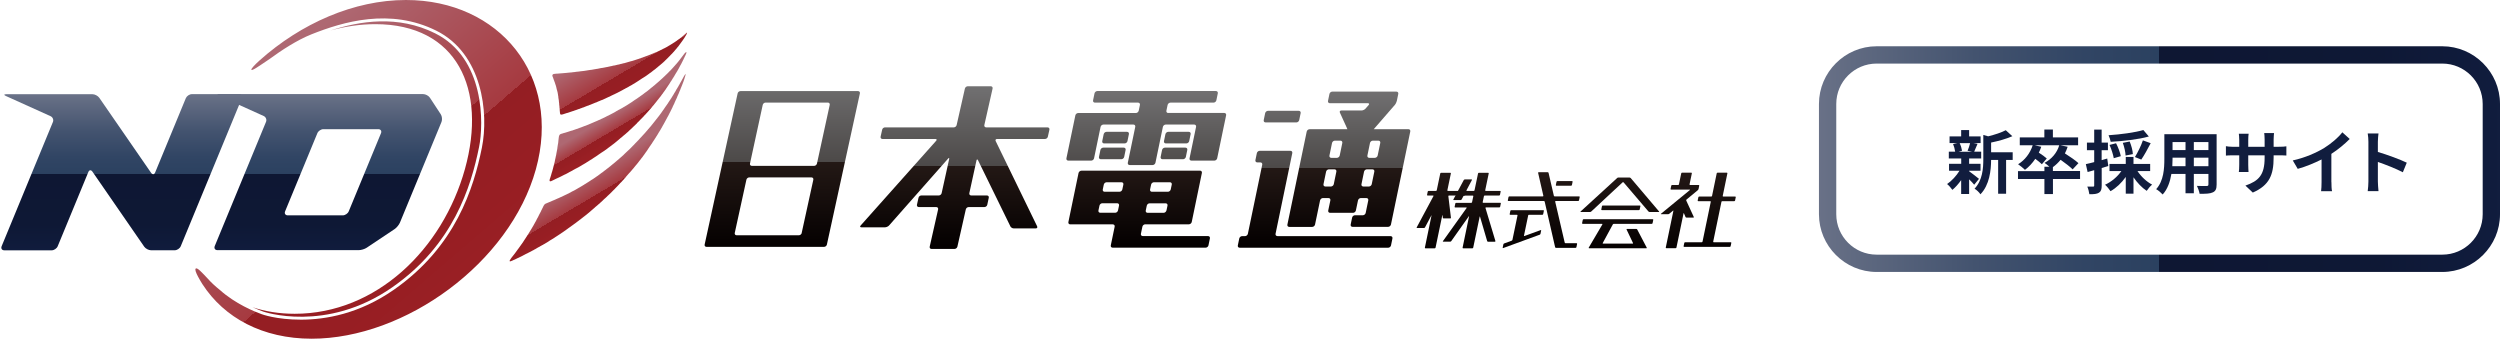
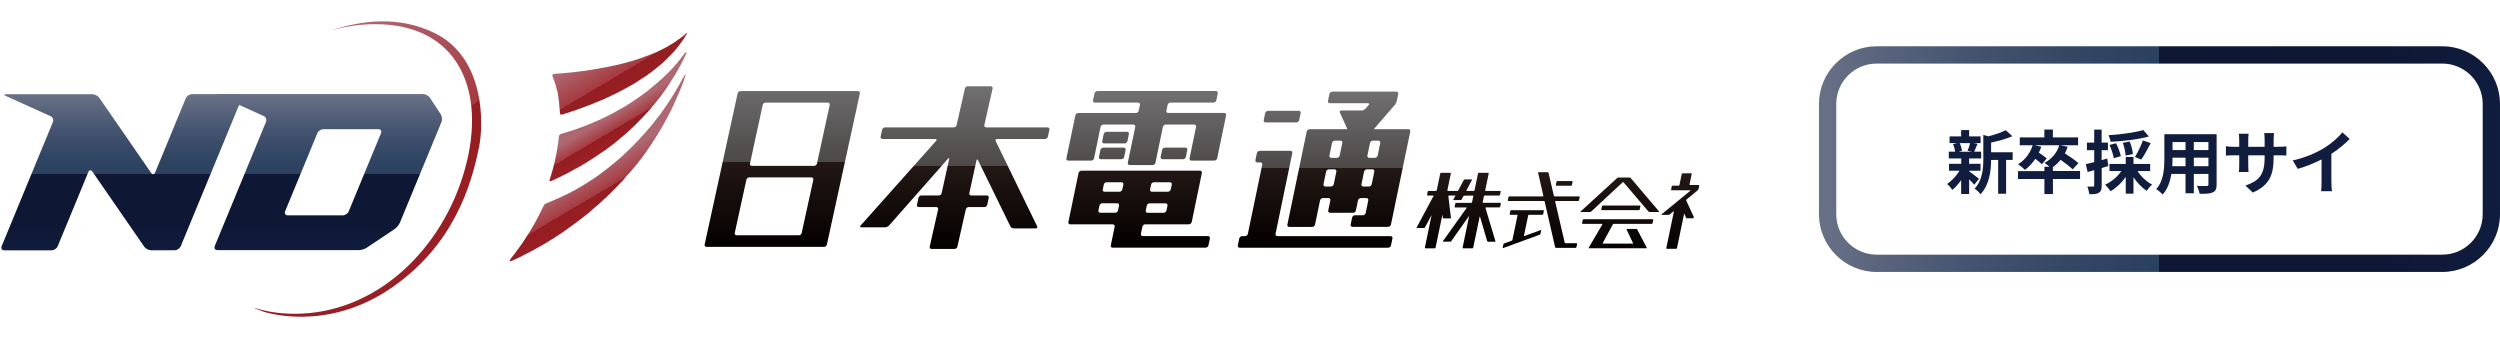
<svg xmlns="http://www.w3.org/2000/svg" xmlns:xlink="http://www.w3.org/1999/xlink" id="_レイヤー_2" viewBox="0 0 433.34 58.69">
  <defs>
    <style>.cls-1{fill:url(#linear-gradient-12);}.cls-1,.cls-2,.cls-3,.cls-4,.cls-5,.cls-6,.cls-7,.cls-8,.cls-9,.cls-10,.cls-11,.cls-12,.cls-13,.cls-14,.cls-15,.cls-16,.cls-17,.cls-18,.cls-19,.cls-20,.cls-21,.cls-22,.cls-23,.cls-24,.cls-25,.cls-26,.cls-27,.cls-28,.cls-29,.cls-30{stroke-width:0px;}.cls-2{fill:url(#linear-gradient-17);}.cls-3{fill:url(#linear-gradient-19);}.cls-4{fill:url(#linear-gradient);}.cls-5{fill:url(#linear-gradient-21);}.cls-6{fill:url(#linear-gradient-6);}.cls-7{fill:url(#_新規グラデーションスウォッチ_43-2);}.cls-8{fill:url(#_新規グラデーションスウォッチ_43);}.cls-9{fill:url(#linear-gradient-15);}.cls-10{fill:url(#linear-gradient-11);}.cls-11{fill:url(#linear-gradient-5);}.cls-12{fill:url(#linear-gradient-13);}.cls-13{fill:url(#linear-gradient-16);}.cls-14{fill:url(#linear-gradient-20);}.cls-15{fill:url(#linear-gradient-14);}.cls-16{fill:url(#linear-gradient-2);}.cls-17{fill:url(#_新規グラデーションスウォッチ_42-4);}.cls-18{fill:url(#linear-gradient-7);}.cls-19{fill:url(#linear-gradient-3);}.cls-20{fill:url(#linear-gradient-9);}.cls-21{fill:url(#linear-gradient-8);}.cls-22{fill:url(#_新規グラデーションスウォッチ_43-3);}.cls-23{fill:url(#linear-gradient-18);}.cls-24{fill:url(#_新規グラデーションスウォッチ_42);}.cls-24,.cls-27,.cls-29{fill-rule:evenodd;}.cls-25{fill:url(#_新規グラデーションスウォッチ_42-5);}.cls-26{fill:url(#linear-gradient-10);}.cls-27{fill:url(#_新規グラデーションスウォッチ_42-2);}.cls-28{fill:#111d3e;}.cls-29{fill:url(#_新規グラデーションスウォッチ_42-3);}.cls-30{fill:url(#linear-gradient-4);}</style>
    <linearGradient id="linear-gradient" x1="197.45" y1="15.86" x2="197.45" y2="42.45" gradientUnits="userSpaceOnUse">
      <stop offset="0" stop-color="#717071" />
      <stop offset=".5" stop-color="#4c4948" />
      <stop offset=".5" stop-color="#231815" />
      <stop offset="1" stop-color="#040000" />
    </linearGradient>
    <linearGradient id="linear-gradient-2" x1="193.37" y1="15.86" x2="193.37" y2="42.46" xlink:href="#linear-gradient" />
    <linearGradient id="linear-gradient-3" x1="192.8" y1="15.86" x2="192.8" y2="42.45" xlink:href="#linear-gradient" />
    <linearGradient id="linear-gradient-4" x1="204.06" y1="15.86" x2="204.06" y2="42.46" xlink:href="#linear-gradient" />
    <linearGradient id="linear-gradient-5" x1="203.5" y1="15.86" x2="203.5" y2="42.45" xlink:href="#linear-gradient" />
    <linearGradient id="linear-gradient-6" x1="198.71" y1="15.86" x2="198.71" y2="42.46" xlink:href="#linear-gradient" />
    <linearGradient id="linear-gradient-7" x1="135.59" y1="13.22" x2="135.59" y2="43.05" xlink:href="#linear-gradient" />
    <linearGradient id="linear-gradient-8" x1="165.5" y1="15.05" x2="165.5" y2="42.64" xlink:href="#linear-gradient" />
    <linearGradient id="linear-gradient-9" x1="222.25" y1="15.86" x2="222.25" y2="42.46" xlink:href="#linear-gradient" />
    <linearGradient id="linear-gradient-10" x1="227.97" y1="15.86" x2="227.97" y2="42.45" xlink:href="#linear-gradient" />
    <linearGradient id="linear-gradient-11" x1="233.81" y1="15.86" x2="233.81" y2="42.46" xlink:href="#linear-gradient" />
    <linearGradient id="linear-gradient-12" x1="264.04" y1="15.72" x2="264.04" y2="43.81" xlink:href="#linear-gradient" />
    <linearGradient id="linear-gradient-13" x1="271.14" y1="15.62" x2="271.14" y2="43.85" xlink:href="#linear-gradient" />
    <linearGradient id="linear-gradient-14" x1="267.58" y1="15.62" x2="267.58" y2="43.85" xlink:href="#linear-gradient" />
    <linearGradient id="linear-gradient-15" x1="291.2" y1="15.62" x2="291.2" y2="43.85" xlink:href="#linear-gradient" />
    <linearGradient id="linear-gradient-16" x1="296.36" y1="15.62" x2="296.36" y2="43.85" xlink:href="#linear-gradient" />
    <linearGradient id="linear-gradient-17" x1="255.12" y1="15.62" x2="255.12" y2="43.85" xlink:href="#linear-gradient" />
    <linearGradient id="linear-gradient-18" x1="249.82" y1="15.62" x2="249.82" y2="43.85" xlink:href="#linear-gradient" />
    <linearGradient id="linear-gradient-19" x1="280.95" y1="15.63" x2="280.95" y2="43.84" xlink:href="#linear-gradient" />
    <linearGradient id="linear-gradient-20" x1="280.41" y1="15.62" x2="280.41" y2="43.85" xlink:href="#linear-gradient" />
    <linearGradient id="linear-gradient-21" x1="280.76" y1="15.62" x2="280.76" y2="43.84" xlink:href="#linear-gradient" />
    <linearGradient id="_新規グラデーションスウォッチ_43" x1="21.11" y1="16.57" x2="21.11" y2="43.77" gradientUnits="userSpaceOnUse">
      <stop offset="0" stop-color="#697187" />
      <stop offset=".05" stop-color="#606a81" />
      <stop offset=".23" stop-color="#43536f" />
      <stop offset=".39" stop-color="#314564" />
      <stop offset=".5" stop-color="#2b4160" />
      <stop offset=".5" stop-color="#0e1733" />
      <stop offset=".82" stop-color="#0e1835" />
      <stop offset=".99" stop-color="#101c3d" />
      <stop offset="1" stop-color="#111d3e" />
    </linearGradient>
    <linearGradient id="_新規グラデーションスウォッチ_43-2" x1="56.89" x2="56.89" y2="43.77" xlink:href="#_新規グラデーションスウォッチ_43" />
    <linearGradient id="_新規グラデーションスウォッチ_42" x1="-2136.66" y1="29.14" x2="-2129.36" y2="39.16" gradientTransform="translate(2250.66 -.25) rotate(.57) skewX(-15.56)" gradientUnits="userSpaceOnUse">
      <stop offset="0" stop-color="#ae6872" />
      <stop offset=".5" stop-color="#a63a40" />
      <stop offset=".5" stop-color="#941e23" />
      <stop offset="1" stop-color="#9c1f24" />
    </linearGradient>
    <linearGradient id="_新規グラデーションスウォッチ_42-2" x1="-2132.21" y1="41.08" x2="-2128.98" y2="45.51" xlink:href="#_新規グラデーションスウォッチ_42" />
    <linearGradient id="_新規グラデーションスウォッチ_42-3" x1="-2132.68" y1="50.73" x2="-2127.45" y2="57.91" xlink:href="#_新規グラデーションスウォッチ_42" />
    <linearGradient id="_新規グラデーションスウォッチ_42-4" x1="48.34" y1="15.64" x2="79.42" y2="51.81" gradientTransform="matrix(1,0,0,1,0,0)" xlink:href="#_新規グラデーションスウォッチ_42" />
    <linearGradient id="_新規グラデーションスウォッチ_42-5" x1="47.4" y1="11.78" x2="86.56" y2="57.35" gradientTransform="matrix(1,0,0,1,0,0)" xlink:href="#_新規グラデーションスウォッチ_42" />
    <linearGradient id="_新規グラデーションスウォッチ_43-3" x1="315.28" y1="27.58" x2="433.34" y2="27.58" xlink:href="#_新規グラデーションスウォッチ_43" />
  </defs>
  <g id="ND">
    <path class="cls-4" d="M187.44,29.59c-.22,0-.44.18-.49.4l-1.76,8.5c-.05.22.1.4.32.4h7.38c.22,0,.37.18.32.4l-.67,3.24c-.05.22.1.4.32.4h16.12c.22,0,.44-.18.49-.4l.25-1.21c.05-.22-.1-.4-.32-.4h-11.32c-.22,0-.37-.18-.32-.4l.26-1.24c.05-.22.27-.4.49-.4h7.57c.22,0,.44-.18.49-.4l1.76-8.5c.05-.22-.1-.4-.32-.4h-20.56ZM194.4,31.59c.22,0,.37.18.32.4l-.18.85c-.05.22-.27.4-.49.4h-2.58c-.22,0-.37-.18-.32-.4l.18-.85c.05-.22.27-.4.49-.4h2.58ZM190.72,36.88c-.22,0-.37-.18-.32-.4l.18-.85c.05-.22.27-.4.49-.4h2.58c.22,0,.37.18.32.4l-.18.85c-.05.22-.27.4-.49.4h-2.58ZM202.18,36.49c-.05.22-.27.4-.49.4h-2.77c-.22,0-.37-.18-.32-.4l.18-.85c.05-.22.27-.4.49-.4h2.78c.22,0,.37.18.32.4l-.18.85ZM202.93,32.84c-.05.22-.27.4-.49.4h-2.77c-.22,0-.37-.18-.32-.4l.18-.85c.05-.22.27-.4.49-.4h2.77c.22,0,.37.18.32.4l-.18.85Z" />
    <path class="cls-16" d="M195.68,23.25c.05-.22-.1-.4-.32-.4h-3.56c-.22,0-.44.18-.49.4l-.25,1.21c-.05.22.1.4.32.4h3.56c.22,0,.44-.18.49-.4l.25-1.21Z" />
    <path class="cls-19" d="M190.49,27.2c-.05.22.1.4.32.4h3.56c.22,0,.44-.18.49-.4l.25-1.21c.05-.22-.1-.4-.32-.4h-3.56c-.22,0-.44.18-.49.4l-.25,1.21Z" />
-     <path class="cls-30" d="M206.38,23.25c.05-.22-.1-.4-.32-.4h-3.56c-.22,0-.44.18-.49.4l-.25,1.21c-.05.22.1.4.32.4h3.56c.22,0,.44-.18.49-.4l.25-1.21Z" />
    <path class="cls-11" d="M201.18,27.2c-.05.22.1.4.32.4h3.56c.22,0,.44-.18.49-.4l.25-1.21c.05-.22-.1-.4-.32-.4h-3.56c-.22,0-.44.18-.49.4l-.25,1.21Z" />
    <path class="cls-6" d="M202.5,19.59c-.22,0-.37-.18-.32-.4l.21-1c.05-.22.27-.4.49-.4h7.47c.22,0,.44-.18.49-.4l.25-1.21c.05-.22-.1-.4-.32-.4h-20.56c-.22,0-.44.18-.49.4l-.25,1.21c-.05.22.1.4.32.4h7.48c.22,0,.37.18.32.4l-.21,1c-.05.22-.27.4-.49.4h-10c-.22,0-.44.18-.49.4l-1.55,7.45c-.05.22.1.4.32.4h3.98c.22,0,.44-.18.49-.4l1.13-5.45c.05-.22.27-.4.49-.4h5.2c.22,0,.37.18.32.4l-1.29,6.22c-.05.22.1.4.32.4h3.98c.22,0,.44-.18.49-.4l1.29-6.22c.05-.22.27-.4.49-.4h4.94c.22,0,.37.18.32.4l-1.13,5.45c-.05.22.1.4.32.4h3.98c.22,0,.44-.18.49-.4l1.13-5.45c.05-.22.12-.58.17-.8l.25-1.21c.05-.22-.1-.4-.32-.4h-9.74Z" />
    <path class="cls-18" d="M128.35,15.79c-.22,0-.45.18-.49.4l-5.72,26.2c-.05.22.1.4.32.4h20.38c.22,0,.45-.18.49-.4l5.72-26.2c.05-.22-.1-.4-.32-.4h-20.38ZM138.97,40.38c-.05.22-.27.4-.49.4h-10.8c-.22,0-.37-.18-.32-.4l2.02-9.23c.05-.22.27-.4.49-.4h10.79c.22,0,.37.18.32.4l-2.02,9.23ZM141.61,28.35c-.05.22-.27.4-.49.4h-10.8c-.22,0-.37-.18-.32-.4l2.21-10.17c.05-.22.27-.4.49-.4h10.8c.22,0,.37.18.32.4l-2.21,10.17Z" />
    <path class="cls-21" d="M175.12,39.22c.1.2.36.37.59.37h3.83c.22,0,.33-.16.23-.37l-7.18-14.76c-.1-.2,0-.37.23-.37h8.32c.22,0,.45-.18.49-.4l.27-1.21c.05-.22-.1-.4-.32-.4h-10.64c-.22,0-.37-.18-.32-.4l1.43-6.33c.05-.22-.09-.4-.32-.4h-3.98c-.22,0-.45.18-.5.4l-1.43,6.33c-.05.22-.27.4-.5.4h-11.92c-.22,0-.45.18-.49.4l-.27,1.21c-.05.22.1.4.32.4h9.18c.22,0,.28.14.14.3l-13.11,14.71c-.15.17-.09.3.14.3h4.1c.22,0,.53-.14.68-.3l10.25-11.61c.15-.17.23-.13.18.09l-1.3,5.9c-.05.22-.27.4-.49.4h-3.03c-.22,0-.45.18-.49.4l-.27,1.21c-.05.22.1.4.32.4h3.03c.22,0,.37.18.32.4l-1.46,6.46c-.05.22.09.4.32.4h3.98c.22,0,.45-.18.5-.4l1.46-6.46c.05-.22.27-.4.5-.4h2.73c.22,0,.45-.18.49-.4l.26-1.21c.05-.22-.1-.4-.32-.4h-2.73c-.22,0-.37-.18-.32-.4l1.24-5.67c.05-.22.17-.23.27-.03l5.59,11.42Z" />
    <path class="cls-20" d="M225.45,19.61c.05-.22-.1-.4-.32-.4h-5.34c-.22,0-.44.18-.49.4l-.25,1.21c-.05.22.1.4.32.4h5.34c.22,0,.44-.18.49-.4l.25-1.21Z" />
    <path class="cls-26" d="M221.42,40.92c-.22,0-.37-.18-.32-.4l2.9-13.98c.05-.22-.1-.4-.32-.4h-5.33c-.22,0-.44.18-.49.4l-.25,1.21c-.05.22.1.4.32.4h.54c.22,0,.37.18.32.4l-2.49,11.98c-.05.22-.27.4-.49.4h-.51c-.22,0-.44.18-.49.4l-.25,1.21c-.05.22.1.4.32.4h25.74c.22,0,.44-.18.49-.4l.25-1.21c.05-.22-.1-.4-.32-.4h-19.63Z" />
    <path class="cls-10" d="M228.82,34.73c.05-.22.27-.4.49-.4h.97c.22,0,.37.18.32.4l-.37,1.76c-.05.22.1.4.32.4h3.98c.22,0,.44-.18.49-.4l.37-1.76c.05-.22.27-.4.49-.4h.97c.22,0,.37.18.32.4l-.45,2.18c-.05.22-.27.4-.49.4h-1.37c-.22,0-.44.18-.49.4l-.25,1.21c-.05.22.1.4.32.4h6.17c.22,0,.44-.18.49-.4l3.35-16.13c.05-.22-.1-.4-.32-.4h-5.6c-.22,0-.41,0-.41,0s.12-.14.27-.31l3.38-3.89c.15-.17.3-.49.35-.7l.25-1.21c.05-.22-.1-.4-.32-.4h-11.12c-.22,0-.44.18-.49.4l-.25,1.21c-.05.22.1.4.32.4h6.59c.22,0,.29.14.14.31l-.56.64c-.15.17-.45.31-.68.31h-3.51c-.22,0-.33.17-.24.37l1.14,2.5c.09.2.17.37.16.38s-.19,0-.41,0h-6.15c-.22,0-.44.18-.49.4l-3.35,16.13c-.05.22.1.4.32.4h3.98c.22,0,.44-.18.49-.4l.87-4.18ZM229.73,32.33c-.22,0-.37-.18-.32-.4l.45-2.18c.05-.22.27-.4.49-.4h.97c.22,0,.37.18.32.4l-.45,2.18c-.05.22-.27.4-.49.4h-.97ZM237.77,31.93c-.05.22-.27.4-.49.4h-.97c-.22,0-.37-.18-.32-.4l.45-2.18c.05-.22.27-.4.49-.4h.97c.22,0,.37.18.32.4l-.45,2.18ZM238.8,26.96c-.05.22-.27.4-.49.4h-.97c-.22,0-.37-.18-.32-.4l.45-2.18c.05-.22.27-.4.49-.4h.97c.22,0,.37.18.32.4l-.45,2.18ZM232.35,24.38c.22,0,.37.18.32.4l-.45,2.18c-.05.22-.27.4-.49.4h-.97c-.22,0-.37-.18-.32-.4l.45-2.18c.05-.22.27-.4.49-.4h.97Z" />
    <path class="cls-1" d="M264.88,37.34c.01-.06.07-.11.14-.11h2.33c.06,0,.13-.05.14-.11l.12-.58c.01-.06-.03-.11-.09-.11h-5.58c-.06,0-.13.05-.14.11l-.12.58c-.01.06.03.11.09.11h1.18c.06,0,.1.05.09.11l-.88,4.23c-.01.06-.07.13-.13.15l-1.31.48c-.06.02-.12.09-.13.15l-.12.58c-.01.06.02.09.08.07l6.34-2.32c.06-.02.12-.09.13-.15l.12-.58c.01-.06-.03-.09-.08-.07l-2.82,1.03c-.06.02-.1-.01-.08-.07l.73-3.5Z" />
    <path class="cls-12" d="M272.59,31.5c.01-.06-.03-.11-.09-.11h-2.56c-.06,0-.12.05-.14.11l-.12.58c-.01.06.03.11.09.11h2.56c.06,0,.13-.05.14-.11l.12-.58Z" />
    <path class="cls-15" d="M271.36,42.16c-.06,0-.13-.05-.14-.11l-1.65-7.1c-.01-.06.03-.11.09-.11h3.9c.06,0,.13-.05.14-.11l.12-.58c.01-.06-.03-.11-.09-.11h-4.25c-.06,0-.13-.05-.14-.11l-.92-3.97c-.01-.06-.08-.11-.14-.11h-1.58c-.06,0-.1.05-.09.11l.91,3.97c.01.06-.03.11-.09.11h-5.81c-.06,0-.13.05-.14.11l-.12.58c-.01.06.03.11.09.11h6.16c.06,0,.13.05.14.11l1.81,7.9c.01.06.08.11.14.11h3.41c.06,0,.13-.05.14-.11l.12-.58c.01-.06-.03-.11-.09-.11h-1.91Z" />
-     <path class="cls-9" d="M293.53,37.72c.06,0,.09-.05.07-.1l-1.31-2.85c-.03-.06,0-.14.04-.18l1.98-1.64s.1-.12.11-.19l.12-.58c.01-.06-.03-.11-.09-.11h-1.5c-.06,0-.1-.05-.09-.11l.4-1.92c.01-.06-.03-.11-.09-.11h-1.61c-.06,0-.13.05-.14.11l-.4,1.92c-.01.06-.07.11-.14.11h-1.05c-.06,0-.13.05-.14.11l-.12.58c-.01.06.03.11.09.11h3.23c.06,0,.07.03.03.07l-5.02,4.12s-.04.07.03.07h1.21c.06,0,.15-.03.2-.07l.66-.55s.08-.02.06.04l-1.32,6.36c-.01.06.03.11.09.11h1.62c.06,0,.13-.05.14-.11l1.23-5.93c.01-.06.04-.06.07,0l.27.63c.02.06.1.11.16.11h1.21Z" />
-     <path class="cls-13" d="M297.05,41.99c-.06,0-.1-.05-.09-.11l1.43-6.9c.01-.06.07-.11.14-.11h2.08c.06,0,.13-.05.14-.11l.12-.58c.01-.06-.03-.11-.09-.11h-2.08c-.06,0-.1-.05-.09-.11l.81-3.92c.01-.06-.03-.11-.09-.11h-1.62c-.06,0-.13.05-.14.11l-.81,3.92c-.01.06-.07.11-.14.11h-2.09c-.06,0-.13.05-.14.11l-.12.58c-.01.06.03.11.09.11h2.09c.06,0,.1.05.09.11l-1.43,6.9c-.01.06-.07.11-.14.11h-2.88c-.06,0-.12.05-.14.11l-.12.58c-.01.06.03.11.09.11h7.92c.06,0,.13-.05.14-.11l.12-.58c.01-.06-.03-.11-.09-.11h-2.97Z" />
+     <path class="cls-9" d="M293.53,37.72c.06,0,.09-.05.07-.1l-1.31-2.85c-.03-.06,0-.14.04-.18l1.98-1.64s.1-.12.11-.19l.12-.58c.01-.06-.03-.11-.09-.11h-1.5c-.06,0-.1-.05-.09-.11l.4-1.92h-1.61c-.06,0-.13.05-.14.11l-.4,1.92c-.01.06-.07.11-.14.11h-1.05c-.06,0-.13.05-.14.11l-.12.58c-.01.06.03.11.09.11h3.23c.06,0,.07.03.03.07l-5.02,4.12s-.04.07.03.07h1.21c.06,0,.15-.03.2-.07l.66-.55s.08-.02.06.04l-1.32,6.36c-.01.06.03.11.09.11h1.62c.06,0,.13-.05.14-.11l1.23-5.93c.01-.06.04-.06.07,0l.27.63c.02.06.1.11.16.11h1.21Z" />
    <path class="cls-2" d="M259.13,41.89c.06,0,.1-.05.08-.11l-1.72-5.72c-.02-.06.02-.11.08-.11h2.32c.06,0,.13-.05.14-.11l.12-.58c.01-.06-.03-.11-.09-.11h-2.97c-.06,0-.1-.05-.09-.11l.22-1.04c.01-.06.07-.11.14-.11h2.5c.06,0,.13-.05.14-.11l.12-.58c.01-.06-.03-.11-.09-.11h-2.5c-.06,0-.1-.05-.09-.11l.61-2.92c.01-.06-.03-.11-.09-.11h-1.62c-.06,0-.13.05-.14.11l-.61,2.92c-.01.06-.07.11-.14.11h-1.2c-.06,0-.09-.05-.06-.1l.95-1.79c.03-.06,0-.1-.06-.1h-1.18c-.06,0-.14.05-.17.1l-1.81,3.38c-.03.06,0,.1.06.1h1.2c.06,0,.14-.05.17-.1l.31-.58c.03-.06.11-.1.17-.1h1.46c.06,0,.1.05.09.11l-.22,1.04c-.01.06-.07.11-.14.11h-2.62c-.06,0-.13.05-.14.11l-.12.58c-.01.06.03.11.09.11h1.94c.06,0,.08.04.05.09l-4.11,5.75c-.04.05-.02.09.05.09h1.21c.06,0,.14-.04.18-.09l3.05-4.31c.04-.05.06-.04.04.02l-1.12,5.42c-.01.06.03.11.09.11h1.61c.06,0,.13-.05.14-.11l1.12-5.37c.01-.06.04-.06.06,0l1.24,4.23c.02.06.08.11.15.11h1.21Z" />
    <path class="cls-23" d="M251.4,37.86c.06,0,.11-.05.1-.11l-.45-3.75c0-.06.04-.11.1-.11h2.7c.06,0,.12-.05.14-.11l.12-.58c.01-.06-.03-.11-.09-.11h-3.05c-.06,0-.1-.05-.09-.11l.61-2.92c.01-.06-.03-.11-.09-.11h-1.61c-.06,0-.13.05-.14.11l-.61,2.92c-.01.06-.07.11-.14.11h-1.28c-.06,0-.13.05-.14.11l-.12.58c-.01.06.03.11.09.11h.96c.06,0,.09.05.06.1l-2.91,5.43c-.03.06,0,.1.06.1h1.21c.06,0,.14-.05.17-.1l1.1-2.07c.03-.06.04-.05.03.01l-1.15,5.57c-.01.06.03.11.09.11h1.62c.06,0,.13-.05.14-.11l1.17-5.62c.01-.06.03-.06.04,0l.05.44c0,.06.06.11.13.11h1.21Z" />
    <path class="cls-3" d="M284.08,36.42c.06,0,.13-.05.14-.11l.12-.58c.01-.06-.03-.11-.09-.11h-6.43c-.06,0-.13.05-.14.11l-.12.58c-.01.06.03.11.09.11h6.43Z" />
    <path class="cls-14" d="M274.24,38.69c-.01.06.03.11.09.11h3.36c.06,0,.09.04.06.1l-2.37,4.03c-.03.05,0,.1.06.1h9.94c.06,0,.09-.04.06-.1l-1.65-3.15c-.03-.06-.1-.1-.17-.1h-1.61c-.06,0-.09.05-.07.1l1.12,2.35c.03.06,0,.1-.07.1h-5.12c-.06,0-.09-.05-.06-.1l1.75-3.23c.03-.06.11-.1.17-.1h6.58c.06,0,.13-.05.14-.11l.12-.58c.01-.06-.03-.11-.09-.11h-11.99c-.06,0-.13.05-.14.11l-.12.58Z" />
    <path class="cls-5" d="M281.26,31.6s.12-.04.16,0l4.32,5.06s.13.09.19.09h1.61c.06,0,.08-.04.04-.09l-4.92-5.8s-.13-.09-.19-.09h-1.95c-.06,0-.15.03-.2.08l-6.36,5.82s-.03.08.03.08h1.62c.06,0,.15-.04.2-.08l5.46-5.08Z" />
    <path class="cls-8" d="M41.46,16.31c.41,0,.62.31.47.7l-10.6,25.67c-.16.38-.63.7-1.04.7h-4.11c-.41,0-.94-.28-1.18-.62l-8.98-13.01c-.24-.34-.56-.31-.71.08l-5.31,12.86c-.16.38-.63.7-1.04.7H.75c-.41,0-.62-.31-.47-.7l8.89-21.54c.16-.38-.02-.83-.4-1.01l-7.75-3.5c-.38-.17-.35-.31.07-.31h14.94c.41,0,.94.28,1.18.62l8.98,13.01c.24.34.56.31.71-.08l5.31-12.86c.16-.38.63-.7,1.04-.7h8.2Z" />
    <path class="cls-7" d="M73.35,16.31c.41,0,.94.28,1.17.63l1.88,2.87c.23.35.28.94.13,1.32l-7.21,17.46c-.16.38-.57.88-.91,1.11l-4.85,3.24c-.34.23-.96.42-1.38.42h-24.49c-.41,0-.62-.31-.47-.7l8.89-21.54c.16-.38-.02-.83-.4-1.01l-7.75-3.5c-.38-.17-.35-.31.07-.31h35.32ZM66.04,23.09c.16-.38-.05-.7-.47-.7h-9.52c-.41,0-.88.31-1.04.7l-5.59,13.54c-.16.38.05.7.47.7h9.52c.41,0,.88-.31,1.04-.7l5.59-13.54Z" />
    <path class="cls-24" d="M119.02,5.64s.06,0,.07,0c0,.03.01.03,0,.07,0,.02-.02.08-.03.1-.02.05-.03.1-.05.14-.03.05-.07.1-.1.15-.19.36-.42.67-.64.99-.24.35-.49.68-.74,1.01-.02.02-.04.03-.06.05-.01.02-.01.03-.03.05-.02.02-.04.03-.05.05-.06.07-.11.14-.16.21-.02.02-.04.04-.06.06-.14.18-.29.33-.43.51-.01.02-.04.02-.06.04-.01.02-.02.04-.03.06-.01.02-.03.02-.04.03-.02.02-.03.04-.05.07-.02.02-.04.03-.07.05,0,.01-.01.03-.02.04-.03.03-.06.05-.09.08-.07.09-.16.19-.25.26-.01.01-.02.03-.03.04-.03.04-.11.11-.15.14-.03.03-.06.06-.09.1-.08.07-.18.17-.25.25-.01.01-.02.01-.04.03-.02.03-.05.06-.07.08-.02.02-.04.03-.06.05,0,0,0,.02-.02.03-.01.02-.04.02-.06.04-.01.01-.02.03-.03.05-.02.02-.04.02-.06.04-.02.01-.03.05-.05.07-.01.01-.03.01-.04.02-.02.02-.03.05-.05.07-.01.02-.04.02-.06.03-.02.02-.03.05-.04.06-.05.04-.09.07-.14.11-.04.04-.07.07-.11.11-.02.01-.03.02-.05.03-.02.01-.03.05-.05.06-.02,0-.03.02-.05.02-.02.02-.04.05-.06.07-.01.01-.03.02-.05.02-.02.01-.03.05-.04.06-.02.01-.04.01-.06.03-.01.01-.02.03-.04.05-.02.02-.04.02-.06.04-.02.02-.05.04-.08.06,0,0-.01.02-.02.03-.02.02-.05.02-.07.04-.02.01-.02.04-.04.05-.02.02-.05.02-.07.04-.01.01-.02.03-.03.05-.02.02-.04.02-.06.04-.04.03-.07.08-.12.1-.01,0-.02.01-.03.01-.02.02-.03.04-.05.06-.02.01-.04.01-.06.03-.02.02-.03.04-.04.06-.02.02-.04.02-.07.04-.03.02-.06.06-.09.08-.02.02-.04.02-.06.03-.01.02-.03.04-.05.05-.02,0-.03.01-.05.02-.02.02-.04.04-.06.06-.03.02-.06.03-.09.06-.02.02-.04.05-.07.07-.02,0-.03.01-.05.02-.02.02-.03.04-.05.06-.02,0-.03.01-.05.02-.03.03-.06.06-.09.09-.02.02-.05.02-.08.04,0,.01-.01.02-.02.03-.04.03-.08.04-.12.07-.02.02-.04.05-.07.06-.02.01-.03,0-.05.02-.01.01-.03.03-.04.05-.05.03-.09.05-.13.08-.01.01-.02.03-.03.04-.02,0-.05.02-.07.03-.02.02-.04.04-.05.05-.15.09-.28.19-.42.29-.01,0-.03.01-.05.02-.04.02-.08.07-.12.09-.02.01-.04,0-.06.02-.04.02-.08.07-.11.09-.02.01-.04,0-.06.02-.48.35-1,.64-1.49.97-.02.01-.05.01-.07.03-.04.02-.08.07-.12.08-.02,0-.04.01-.06.02-.04.02-.08.06-.11.09-.02,0-.04.01-.06.02-.03.02-.08.06-.12.08-.02,0-.03,0-.04,0-.04.02-.08.06-.11.08-.02.02-.05.01-.07.02-.04.03-.08.06-.13.09-.02,0-.03.01-.05.02-.04.02-.08.06-.11.08-.04.02-.08.03-.13.05-.02.02-.04.04-.06.05-.04.02-.08.04-.13.05-.01.01-.02.02-.03.03-.04.03-.07.03-.12.05-.04.02-.08.06-.11.08-.02,0-.05.01-.07.02-.04.02-.09.07-.13.08-.01,0-.03,0-.04.01-.03.02-.08.06-.1.07-.05.03-.09.03-.13.06-.02,0-.04.03-.05.04-.04.02-.08.03-.12.05-.04.02-.09.06-.13.08-.05.03-.09.03-.13.06-.01,0-.03.03-.05.04-.04.02-.08.02-.13.05-.03.02-.08.06-.11.07-.05.02-.08.02-.12.05-.01,0-.03.03-.04.03-.04.03-.08.03-.13.05-.04.02-.08.06-.12.07-.02,0-.05.01-.07.02-.03.02-.08.06-.11.07-.05.03-.09.02-.14.05-.03.02-.08.06-.12.07-.02,0-.03,0-.05.01-.04.02-.09.05-.12.07-.04.03-.09.02-.13.05-.03.02-.08.05-.11.07-.03,0-.06.02-.08.03-.06.02-.11.06-.16.09-.03,0-.05.02-.08.02-.35.18-.74.34-1.09.51-.04.02-.07.02-.12.03-.04.02-.09.06-.14.07-.04.01-.08.02-.12.03-.04.02-.08.05-.12.07-.04.02-.07.02-.12.03-.04.02-.09.06-.14.08-.04.02-.06,0-.1.03-.06.03-.14.07-.2.1-.05.02-.08.02-.12.03-.31.14-.65.27-.97.4-.03,0-.07.01-.11.03-.05.02-.11.06-.16.08-.06.03-.12.03-.18.05-.21.1-.46.16-.67.27-.07.02-.14.04-.21.06-.04.02-.09.05-.13.06-.05.02-.09.01-.14.04-.07.03-.13.06-.2.09-.07.02-.12.02-.19.05-.14.06-.32.12-.45.17-.07.03-.13.02-.2.06-.06.03-.13.05-.2.08-.04,0-.08.02-.12.03-.29.11-.61.2-.91.31-.04.01-.09.02-.14.03-.22.08-.47.15-.7.23-.11.03-.31.07-.38.02-.09-.06-.09-.17-.11-.3-.03-.2-.03-.45-.06-.65,0-.05.01-.09,0-.14,0-.05-.02-.1-.03-.14,0-.04,0-.08,0-.13-.01-.14-.03-.29-.05-.42,0-.05,0-.1,0-.15,0-.02-.02-.05-.02-.07-.01-.07,0-.15-.01-.22,0,0-.01-.01-.02-.02-.01-.05,0-.1,0-.15-.03-.18-.06-.38-.09-.55-.01-.05,0-.09,0-.14,0-.03-.03-.07-.03-.11,0-.02,0-.05,0-.07,0-.04-.02-.08-.03-.11-.01-.05,0-.11-.01-.16,0-.01-.01-.02-.02-.03-.01-.04,0-.09-.01-.14-.07-.26-.12-.54-.21-.78,0-.02,0-.04,0-.07-.01-.04-.03-.07-.04-.1,0-.03,0-.05,0-.08-.01-.03-.03-.06-.04-.09,0-.02,0-.05,0-.07,0-.01-.02-.03-.03-.04-.01-.03-.01-.08-.02-.12-.01-.02-.03-.03-.04-.06,0-.02,0-.03,0-.05,0-.04-.04-.07-.05-.1,0-.02,0-.04,0-.06,0-.01-.02-.03-.03-.04-.02-.04-.01-.09-.03-.13,0,0-.02-.02-.03-.03,0-.02,0-.05,0-.07-.02-.06-.05-.13-.09-.19-.01-.03-.01-.07-.02-.1-.01-.02-.03-.04-.04-.05,0-.02,0-.06-.01-.08-.02-.03-.04-.06-.05-.09,0-.02,0-.03,0-.04-.01-.01-.02-.03-.03-.04,0-.02,0-.05,0-.07,0-.01-.02-.02-.03-.04-.02-.03-.02-.08-.03-.11,0,0-.02,0-.02-.02-.01-.02,0-.06-.02-.08-.01,0-.02-.02-.03-.03-.01-.03-.01-.07-.02-.11,0-.03-.03-.05-.03-.07-.01-.07.03-.15.05-.2.05-.02.1-.08.16-.11.07-.03.16,0,.25-.03.11-.03.27-.02.39-.03.44-.04.89-.08,1.33-.11.11,0,.22-.02.33-.03.06,0,.13,0,.18-.02.08-.02.16,0,.23-.02.06-.02.14,0,.2-.02.04,0,.09,0,.13-.01.08,0,.17,0,.24-.03.05-.02.12,0,.17-.02.05,0,.11,0,.16-.01.16-.05.34-.03.5-.07.05,0,.1,0,.15-.01.04-.01.11,0,.16-.02.15-.05.32-.02.47-.06.15-.02.29-.03.44-.05.27-.04.54-.09.81-.13.07-.02.14-.01.21-.03.09-.01.17-.02.26-.03.2-.06.41-.05.61-.11.06-.02.12,0,.17-.03.09-.01.19-.02.28-.04.19-.06.38-.06.57-.12.08-.01.16-.02.25-.03.11-.03.21-.03.32-.06.12-.04.27-.04.4-.08.04,0,.09-.01.13-.02.33-.11.69-.12,1.01-.23.09-.01.19-.03.28-.04.16-.05.32-.07.48-.12.08-.03.15-.02.23-.04.08-.03.18-.05.27-.08.07-.01.13-.02.2-.04.09-.03.19-.06.28-.08.06-.01.12-.02.18-.03.37-.13.77-.2,1.13-.33.07-.02.12-.02.19-.04.31-.11.66-.19.96-.31.06-.03.12-.02.18-.05.05-.02.1-.04.15-.06.06-.03.11-.02.18-.05.06-.02.13-.05.18-.08.07-.02.13-.04.2-.06.07-.03.14-.06.21-.09.05-.02.09-.01.14-.04.05-.03.12-.06.18-.08.02,0,.05,0,.07-.01.06-.02.13-.06.19-.08.04-.01.09-.02.13-.04.35-.15.7-.29,1.06-.43.04-.02.1-.05.14-.07.04-.02.07-.01.12-.03.04-.02.09-.06.13-.07.04-.02.06-.02.1-.03.04-.02.1-.06.13-.07.05-.03.09-.02.14-.05.03-.02.07-.05.1-.07.05-.02.09-.02.14-.05.03-.01.08-.05.11-.06.05-.03.09-.03.14-.06,0,0,.02-.02.03-.03.05-.03.09-.02.14-.05.03-.02.08-.05.11-.08.05-.02.09-.02.14-.05.02,0,.03-.03.05-.04.05-.02.07-.02.12-.04.03-.01.07-.05.1-.07.03-.02.06-.02.09-.03.03-.02.08-.06.12-.08.02,0,.04,0,.06-.02.03-.02.07-.05.1-.07.04-.02.07-.02.11-.05.02-.02.05-.04.07-.06.04-.02.08-.03.12-.06.01-.01.03-.03.05-.04.04-.02.07-.02.11-.05.02,0,.04-.04.06-.05.03-.02.06-.03.1-.05.02-.01.04-.03.06-.05.04-.03.08-.04.12-.06.02-.01.04-.04.06-.05.04-.03.09-.04.13-.07.01-.02.02-.03.03-.04.02-.01.05-.01.08-.03.26-.18.55-.36.79-.56.02-.02.05-.02.07-.04.04-.02.07-.06.11-.09.02-.01.04-.01.06-.03.2-.17.41-.33.62-.5.02-.02.03-.04.04-.05.02,0,.03-.01.05-.02.02-.02.04-.05.06-.07,0,0,.02,0,.03-.01.02-.02.04-.04.06-.07.02-.01.04-.01.05-.03.01-.01.02-.03.04-.05.04-.04.08-.06.12-.09.01-.01.02-.03.03-.04.02-.02.06-.02.08-.05,0,0,.01-.03.02-.03.02-.01.05-.01.07-.04Z" />
    <path class="cls-27" d="M118.92,9.04s.04,0,.06,0c0,.02,0,.01,0,.04,0,.02,0,.11-.03.17-.05.12-.09.24-.15.36-.04.09-.08.18-.13.25-.03.06-.04.11-.07.17-.02.05-.07.11-.09.16-.02.05-.02.08-.04.12-.02.05-.06.09-.08.13-.03.05-.03.08-.05.13-.02.05-.07.11-.09.16-.04.08-.06.16-.11.23-.04.05-.05.11-.09.17-.07.12-.14.26-.21.37-.03.05-.03.09-.06.14-.01.02-.03.05-.05.07-.04.07-.07.15-.11.22-.01.02-.03.03-.04.05-.03.05-.03.09-.06.14-.02.04-.06.09-.09.12-.02.05-.03.08-.05.12-.01.02-.04.05-.06.07-.03.04-.03.08-.06.12-.02.04-.06.08-.08.11-.03.05-.04.09-.07.13-.01.02-.04.05-.05.07-.02.04-.04.08-.06.12-.01.02-.04.05-.05.07-.03.05-.04.09-.07.14-.02.04-.07.09-.09.13,0,.02-.01.03-.02.05-.02.04-.06.09-.09.12,0,.02-.02.04-.03.06-.03.05-.07.1-.1.14-.02.04-.03.07-.05.11-.01.02-.04.04-.05.06-.03.05-.05.1-.08.15-.02.03-.05.06-.07.08-.08.13-.16.26-.24.38-.01.03-.03.06-.04.08-.03.03-.06.07-.08.1-.02.03-.02.05-.03.07-.03.03-.06.07-.09.1,0,.02-.02.04-.02.06-.02.02-.05.04-.06.07-.03.04-.04.08-.07.12-.01.01-.02.02-.03.03-.02.02-.02.05-.04.07-.03.04-.06.08-.09.12-.03.04-.05.1-.08.14-.15.2-.29.4-.44.61-.02.02-.05.04-.06.07,0,.02-.02.05-.03.07-.05.07-.12.15-.18.22-.03.04-.04.08-.07.12-.01.02-.04.03-.05.04-.01.03-.03.05-.04.08-.02.03-.07.07-.09.1-.01.02-.03.05-.04.07-.02.01-.03.03-.05.04-.03.04-.05.09-.09.13-.02.01-.03.03-.05.05-.01.02-.01.03-.03.05-.02.02-.04.03-.05.05-.03.04-.05.09-.09.13-.02.01-.03.03-.05.04-.01.02-.02.04-.03.06-.01.01-.03.03-.05.04-.03.04-.05.08-.08.12-.02.02-.04.04-.06.06,0,.02-.02.04-.03.06-.02.02-.04.04-.06.06-.03.04-.05.08-.08.11-.02.02-.04.04-.05.05-.01.02-.01.03-.02.04-.02.02-.04.04-.06.05,0,.02-.01.03-.02.05-.03.04-.08.08-.11.12-.01.02,0,.03-.02.05-.02.02-.04.03-.06.05-.02.02-.03.05-.05.07-.05.06-.12.13-.18.19-.01.02-.02.05-.03.06-.01.02-.05.03-.06.05-.01.01-.01.03-.02.04-.01.01-.03.02-.04.03-.04.04-.06.08-.09.13-.02.02-.04.04-.06.06-.01.02-.02.04-.04.06-.01.01-.04.02-.05.04-.01.02-.02.03-.03.05-.02.02-.03.03-.06.05-.09.1-.17.2-.26.31-.01.02-.04.02-.05.04-.02.02-.02.04-.04.06-.03.04-.08.07-.11.11-.02.02-.03.05-.05.06-.02.01-.03.02-.05.04,0,.01-.01.03-.02.04-.02.02-.05.04-.07.06-.01.02-.02.04-.03.06-.02.02-.04.02-.06.04-.01.02-.02.04-.03.05-.02.02-.05.04-.07.05-.09.1-.17.19-.25.29-.02.02-.05.03-.07.05-.01.02-.02.04-.03.06-.02.02-.04.02-.06.04-.02.01-.02.04-.04.06-.02.01-.04.03-.06.04-.05.05-.08.1-.13.15-.02.02-.05.03-.07.05-.06.06-.12.14-.18.2-.09.08-.18.16-.26.26-.02.03-.06.03-.08.06,0,.01-.01.03-.02.04-.02.02-.04.03-.06.05-.01.02-.02.04-.03.06-.02.01-.03.02-.04.03-.02.02-.03.04-.05.07-.01.02-.03.02-.05.03-.02.01-.02.03-.04.05-.03.02-.05.04-.08.06,0,.02-.01.03-.03.05-.02.01-.04.03-.06.04-.01.02-.02.04-.04.06-.01.02-.04.02-.06.03-.02.02-.03.05-.05.07-.02.02-.04.02-.06.04-.01.01-.01.03-.03.04-.02.01-.04.03-.06.04-.01.01-.02.03-.03.05-.02.02-.05.03-.07.05-.01.02-.02.05-.04.06-.02.01-.04.02-.05.03-.01.02-.02.04-.04.06-.02.02-.05.02-.07.04-.01.02-.02.04-.03.05-.02,0-.04.02-.05.03-.01.01-.02.04-.04.05-.01.02-.03.02-.05.03-.02.01-.03.04-.05.06-.01.02-.04.02-.06.04-.02.02-.04.05-.06.07-.01.01-.03.01-.05.03-.02.02-.03.05-.05.07-.01,0-.03,0-.04.02-.02.02-.03.05-.05.07-.02.01-.03.01-.05.03-.02.02-.03.05-.05.07-.01,0-.02,0-.03,0-.02.01-.03.04-.05.05-.01.02-.04.02-.06.04-.02.02-.04.05-.06.07-.03.02-.06.04-.08.06-.03.03-.05.05-.08.08-.04.03-.08.07-.13.1-.02.02-.04.05-.07.07-.02.02-.04.01-.05.03-.02.02-.03.05-.06.06-.01,0-.03.01-.05.02-.01,0-.02.03-.02.04-.02.02-.04.02-.07.04-.02.01-.03.05-.05.06-.02.02-.04.02-.05.03-.02.02-.04.05-.06.07-.14.1-.26.21-.4.31-.02.01-.02.04-.04.06-.02.02-.04.01-.06.03-.02.02-.03.04-.05.06-.02.01-.04.01-.05.03-.04.03-.08.08-.12.11-.02.01-.04.01-.05.03-.01.01-.02.03-.04.05-.02.01-.04.01-.06.03-.02.02-.03.04-.05.06-.02.01-.04.01-.06.03-.02.01-.03.04-.04.06-.02,0-.03.01-.05.02-.02.02-.04.04-.07.07-.03.03-.07.04-.1.07-.01.02-.03.04-.05.06-.02,0-.03.01-.05.02-.02.02-.03.04-.05.05-.02.01-.05.02-.07.04-.01.01-.03.04-.04.05-.07.05-.14.09-.21.14-.02.01-.03.04-.04.05-.02.02-.05.02-.07.03-.01.01-.02.04-.03.05-.02.01-.04.01-.06.03-.04.03-.08.07-.11.09-.02.02-.04.02-.06.03-.01,0-.02.03-.04.04-.02.02-.05.02-.07.04-.01.01-.02.03-.04.05-.02.01-.04.01-.06.03-.03.03-.07.07-.11.09-.02,0-.03.01-.05.02-.02.02-.04.04-.05.06-.02,0-.04.02-.05.02-.02.02-.04.04-.05.06-.03.02-.07.03-.1.06-.02.01-.03.04-.05.05-.02.02-.04.01-.06.03-.02,0-.03.04-.05.05-.02.02-.04.02-.07.03-.03.03-.07.07-.1.09-.02,0-.04.01-.06.02-.02.02-.04.04-.06.06-.01,0-.03,0-.04.01-.02.01-.04.05-.07.06-.03.02-.06.03-.1.05-.02.02-.04.04-.06.06-.01,0-.03,0-.05.01-.03.02-.07.06-.1.08-.03.02-.05.02-.08.04-.01.02-.03.04-.05.05-.02,0-.03.01-.05.02-.03.02-.06.05-.09.07-.03.02-.07.03-.1.06,0,0-.01.01-.02.03-.02,0-.04.01-.05.02-.02.02-.04.04-.06.05-.04.03-.09.04-.13.08-.01.02-.03.03-.04.05-.02,0-.04.02-.07.03-.03.02-.06.05-.09.07-.02,0-.04.02-.06.03-.02.02-.03.03-.05.05-.05.03-.09.04-.13.07-.01.02-.02.03-.04.04-.02.01-.04,0-.06.03-.02.01-.03.03-.05.04-.04.03-.08.04-.12.06-.01.02-.03.03-.04.05-.02,0-.04.01-.06.02-.04.02-.08.06-.11.09-.02,0-.04.01-.06.02-.01.02-.03.03-.04.05-.04.03-.08.03-.12.06-.02.02-.04.04-.06.05-.02,0-.03,0-.05.01-.03.02-.07.06-.11.08-.03,0-.05.02-.07.03-.01.01-.03.03-.04.04-.04.03-.07.03-.11.06-.02.02-.03.03-.05.05-.03.02-.06.02-.09.04-.03.02-.06.06-.09.07-.02,0-.04.02-.06.02-.03.02-.06.05-.09.07-.02.02-.05.02-.08.04-.02.01-.03.03-.05.05-.04.03-.09.03-.13.06-.01.01-.02.03-.04.04-.04.02-.07.03-.11.05-.02.01-.05.05-.08.06-.02.01-.04,0-.06.02-.03.01-.06.05-.09.07-.02.01-.04,0-.07.02-.04.02-.08.07-.12.09-.02.01-.04,0-.06.02-.02.01-.03.03-.04.04-.04.02-.08.03-.12.06-.02.01-.04.04-.07.05-.04.02-.08.03-.12.06,0,.01-.02.02-.03.03-.02.01-.04,0-.06.02-.03.02-.07.05-.1.07-.03.01-.05.02-.08.03-.03.02-.08.06-.1.07-.02,0-.04,0-.06.01-.03.02-.07.05-.1.07-.03.02-.05.01-.08.03-.16.1-.33.2-.51.28-.04.02-.08.06-.12.08-.22.11-.42.22-.64.33-.02.01-.05.04-.07.06-.04.02-.07.02-.11.04-.01,0-.03.03-.05.04-.04.02-.08.03-.12.05-.02.01-.04.04-.06.05-.04.02-.08.03-.13.05-.02,0-.05.03-.07.04-.03.02-.06.02-.09.03-.04.02-.09.06-.13.08-.02,0-.04.01-.06.01-.03.02-.08.06-.12.08-.05.02-.08.02-.13.05-.02,0-.03.03-.05.04-.04.02-.06.02-.1.04-.02,0-.04.03-.07.05-.04.02-.07.02-.12.04-.02,0-.04.03-.05.04-.05.02-.08.03-.13.05-.04.02-.09.06-.14.08-.02,0-.03,0-.05,0-.03.02-.08.05-.11.07-.04.02-.08.02-.12.04-.03.01-.07.05-.11.07-.03,0-.05.01-.08.02-.04.02-.09.06-.13.08-.04.02-.07.02-.11.04-.04.02-.08.05-.12.07-.02,0-.04.01-.06.02-.02,0-.04.03-.06.04-.04.02-.08.03-.13.05-.08.04-.2.13-.32.1-.02,0-.04-.01-.06-.02-.02-.05-.05-.09-.05-.15,0-.09.09-.36.13-.45.07-.15.08-.33.15-.48.01-.04.02-.08.03-.12.03-.07.03-.16.07-.24.02-.06.05-.15.07-.21.02-.09.06-.26.1-.36.04-.08.04-.18.07-.26.06-.26.13-.53.2-.8.04-.09.1-.33.1-.42,0-.08.05-.18.05-.25.01-.04.02-.09.03-.13.02-.08.03-.15.05-.23.02-.07.04-.15.04-.2.01-.07.03-.12.05-.19,0-.21.11-.48.12-.69.02-.12.05-.23.07-.35,0-.06.02-.15.03-.19,0,0,0-.04,0-.05,0-.09.04-.2.04-.29,0-.09.03-.18.04-.25.02-.1.04-.21.06-.31,0-.3.09-.65.1-.94,0-.17.07-.39.16-.49.15-.17.39-.17.6-.25.03-.01.08-.03.12-.05.05-.01.08,0,.13-.02.38-.13.78-.23,1.15-.37.05-.01.1-.02.15-.03.24-.09.52-.17.76-.27.05-.01.11-.02.16-.04.06-.02.12-.06.18-.08.05-.02.1-.01.14-.04.03-.01.08-.04.11-.06.04-.01.09-.02.13-.03.22-.09.47-.18.69-.27.04-.02.07-.01.12-.03.04-.02.1-.05.14-.07.05-.02.08-.01.12-.03.03-.01.08-.04.12-.06.05-.02.09-.02.13-.04.04-.01.08-.05.11-.06.02,0,.05-.01.07-.02.04-.01.09-.05.12-.06.04-.02.08-.02.12-.04.05-.02.09-.05.14-.07.04-.02.08-.02.12-.04.03-.01.08-.05.11-.06.04-.01.08-.02.12-.04.04-.02.09-.05.13-.07.05-.02.09-.02.13-.04.03-.02.08-.05.11-.06.06-.02.1-.02.15-.05.01,0,.04-.03.06-.04.04-.02.08-.02.12-.04.04-.02.08-.05.12-.07.05-.02.09-.02.13-.04.01,0,.03-.03.04-.03.05-.02.09-.02.14-.04.03-.02.08-.05.11-.07.02,0,.04-.01.06-.02.04-.02.08-.05.12-.07.04-.02.08-.02.12-.04.03-.02.08-.05.11-.07.03,0,.06-.02.08-.02.03-.02.08-.05.11-.07.05-.02.09-.02.13-.04.02-.01.04-.04.06-.05.04-.02.07-.02.1-.04.04-.02.08-.06.12-.08.02,0,.04,0,.06-.01.04-.02.08-.05.11-.07.04-.03.09-.03.13-.05.37-.21.74-.38,1.11-.58.03-.01.05-.04.08-.06.05-.02.07-.02.11-.05.02-.01.04-.04.06-.05.17-.08.34-.18.5-.28.02,0,.03,0,.05-.01.04-.02.09-.07.13-.09.03-.01.04,0,.07-.02.03-.02.07-.06.1-.07.03-.02.05-.01.08-.03.02-.01.05-.04.07-.05.03-.02.05-.02.08-.03.01-.01.03-.03.04-.04.05-.03.1-.04.14-.07.01-.01.02-.02.03-.04.05-.03.09-.03.14-.06,0-.01.02-.02.03-.03.02-.01.05-.02.07-.03.09-.06.19-.13.28-.18.02-.01.03,0,.05-.01.02-.02.04-.04.06-.06.04-.03.08-.03.11-.05.02-.02.03-.03.05-.05.02,0,.05-.02.07-.03.03-.02.07-.06.1-.08.02,0,.04-.01.06-.02.02-.02.03-.03.05-.05.04-.03.08-.04.12-.06.02-.02.03-.03.05-.05.02-.01.04,0,.06-.02.03-.02.07-.06.1-.08.02,0,.04-.02.07-.03.01-.01.03-.03.04-.05.02,0,.04-.01.06-.02.04-.02.08-.07.12-.1.02,0,.05-.02.07-.03.01-.02.03-.03.04-.05.04-.03.07-.03.11-.06.02-.02.04-.03.05-.05.02-.01.05-.02.07-.03.02-.02.04-.04.06-.05.04-.02.07-.03.1-.05.02-.01.03-.04.05-.05.02-.02.04,0,.06-.02.02-.01.03-.04.05-.05.04-.02.08-.04.12-.07.01-.01.03-.03.05-.05.02,0,.04-.02.07-.03.01-.01.03-.03.04-.05.04-.03.09-.04.13-.07,0,0,.01-.03.02-.03.02-.02.05-.01.06-.03.01-.01.02-.04.04-.05.02-.01.05-.02.07-.03.04-.02.08-.07.11-.09.02,0,.04-.02.05-.02.01-.02.03-.03.04-.05.02-.02.05-.02.07-.03.02-.02.03-.03.05-.05.04-.03.08-.04.12-.07.01-.01.02-.04.04-.05.02-.01.04-.01.06-.03.02-.01.04-.04.06-.06.23-.16.45-.33.68-.5.02-.02.04-.04.06-.06.02,0,.03-.01.05-.02.01-.02.02-.03.04-.05.07-.06.13-.1.2-.15.02-.01.04-.05.06-.07.02-.02.04-.01.06-.03.02-.01.03-.04.05-.06.02,0,.03-.01.05-.02.02-.02.03-.04.05-.06.07-.05.14-.1.21-.15.02-.02.04-.04.06-.06.12-.09.23-.19.35-.28.02-.02.03-.04.05-.06.01-.01.03-.02.05-.03.02-.02.05-.04.07-.07.1-.08.2-.16.3-.25.01-.01.02-.04.04-.05.03-.02.06-.03.08-.05,0-.01.01-.03.03-.04.01-.01.03-.01.04-.02.02-.03.04-.05.06-.07,0,0,.02,0,.03-.01.02-.01.02-.03.04-.05.02-.02.05-.03.07-.04.01-.01.02-.03.03-.05.02-.02.05-.03.07-.05.01-.01.01-.03.03-.04.01-.02.04-.03.06-.04.02-.02.04-.05.06-.07.02-.01.04-.01.05-.03.02-.02.03-.05.05-.06.02-.02.05-.02.06-.04.02-.02.03-.04.05-.06.02-.01.03-.01.05-.03.02-.02.03-.04.05-.06.02-.02.04-.02.05-.04.01-.02.02-.04.03-.05.02-.02.04-.02.06-.03.01-.01.02-.04.03-.05.02-.02.04-.02.06-.03.01-.01.02-.04.03-.05.02-.02.04-.02.06-.04.02-.01.02-.03.03-.05.02-.02.04-.02.06-.04.02-.02.02-.04.04-.06.01-.02.03-.02.05-.03,0,0,0,0,0,0,.03-.02.04-.06.07-.08.02-.01.04-.02.06-.04.01-.02.01-.03.03-.05.02-.02.05-.03.07-.05.14-.17.3-.3.44-.46.02-.02.05-.03.07-.05.31-.36.65-.68.95-1.06.02-.01.04-.03.06-.05.02-.02.03-.06.05-.08.01-.01.03-.01.04-.03.03-.04.05-.08.08-.11.02-.01.04-.03.06-.05,0-.02.02-.04.03-.06.02-.02.04-.03.06-.05.01-.02.02-.04.03-.06.02-.01.03-.03.05-.04.03-.04.06-.09.09-.13.02-.01.03-.03.05-.04.01-.02.02-.04.03-.06.02-.02.03-.03.05-.05.03-.04.05-.08.08-.12.02-.02.04-.04.05-.05.01-.02.01-.04.02-.05.02-.02.04-.03.05-.05.02-.03.04-.07.06-.09.02-.02.05-.05.07-.07.01-.02.03-.05.04-.07.01-.02.04-.03.05-.05.01-.02.02-.04.03-.06.03-.03.07-.07.09-.1,0-.02.02-.04.03-.06.02-.02.04-.04.06-.05.03-.04.05-.08.07-.12.02-.02.04-.03.05-.05.01-.02.02-.04.03-.06.01-.01.03-.02.05-.03.01-.01.02-.03.03-.05.03-.04.08-.09.12-.12.02-.02.05-.02.06-.04Z" />
    <path class="cls-29" d="M118.79,12.8s.03,0,.04,0c.03.13-.08.51-.14.65-.03.07-.03.14-.06.21-.07.16-.11.36-.18.53-.18.41-.3.84-.49,1.23-.02.04-.03.11-.06.17-.03.07-.07.16-.1.22-.05.08-.07.21-.12.31-.09.19-.18.42-.27.6-.04.08-.04.14-.08.22-.14.26-.26.57-.39.84-.02.05-.04.1-.06.16-.08.14-.16.32-.23.46-.04.08-.05.15-.09.22-.14.26-.26.53-.4.81-.02.05-.07.11-.09.16-.04.07-.06.15-.1.22-.01.01-.03.03-.04.05-.02.05-.03.08-.05.13-.02.04-.06.09-.08.12-.03.05-.04.1-.07.15-.02.03-.05.08-.07.1-.03.04-.03.09-.06.14-.02.05-.06.09-.09.14-.03.05-.04.1-.07.16-.01.01-.03.03-.04.05-.03.05-.04.09-.07.14-.02.04-.05.08-.07.12-.03.05-.04.11-.08.16-.02.03-.05.07-.07.11-.03.05-.04.1-.07.15-.02.03-.06.07-.08.11-.03.06-.05.11-.08.16,0,.01-.03.03-.04.05-.02.04-.03.08-.05.12-.02.03-.06.07-.07.11-.01.03-.03.06-.04.09-.02.03-.06.08-.08.11-.03.05-.04.1-.07.15-.01.02-.03.03-.05.05-.03.05-.04.08-.06.13-.02.04-.07.09-.09.13,0,.02-.02.04-.03.06-.02.04-.07.08-.09.12-.02.05-.03.09-.06.13-.01.02-.04.04-.05.06-.02.05-.05.09-.07.14-.02.03-.06.07-.08.11,0,.02-.01.04-.02.05,0,.02-.03.04-.04.05-.03.05-.04.08-.07.13-.02.03-.06.08-.09.11-.02.03-.02.05-.03.08-.02.04-.06.08-.09.12,0,.02-.02.04-.02.05-.03.05-.07.09-.1.13,0,.02-.01.04-.02.06-.02.04-.07.08-.09.12-.01.02-.02.04-.03.06-.02.03-.05.07-.08.1-.02.03-.03.05-.04.08-.02.03-.05.07-.08.1-.03.05-.05.1-.08.15-.01.01-.02.02-.03.03-.03.04-.05.09-.07.13-.01.02-.04.04-.06.06-.01.02-.02.04-.03.06-.02.04-.06.07-.08.1-.01.02-.02.05-.03.07-.02.03-.06.07-.09.1-.02.03-.02.06-.04.08-.01.02-.04.04-.06.06-.02.04-.04.08-.06.12-.01.01-.02.02-.03.03-.02.02-.02.04-.04.07-.02.04-.06.08-.09.12-.03.04-.05.09-.08.14-.01.01-.03.03-.04.04-.01.02-.01.04-.03.07-.02.03-.06.07-.08.1-.02.02-.02.05-.04.08-.02.02-.04.04-.06.06-.02.04-.04.09-.08.13-.01,0-.03.02-.04.03-.04.05-.05.1-.09.15-.01,0-.02.01-.03.02-.01.03-.03.05-.04.08-.01,0-.02.02-.03.03-.03.04-.05.09-.09.14-.02.02-.03.03-.05.05-.03.03-.04.08-.07.11-.02.02-.03.04-.05.05-.02.02-.02.04-.03.07-.02.03-.06.06-.09.1-.01.02-.02.05-.04.07-.02.01-.04.03-.06.05-.01.02-.03.05-.04.07-.02.03-.07.07-.09.1,0,.02-.02.04-.03.06-.02.02-.03.03-.05.05-.03.04-.04.08-.08.12-.02.01-.03.03-.05.04-.01.02-.01.03-.02.05-.02.02-.04.04-.06.05-.03.04-.04.07-.07.11-.02.02-.04.04-.06.06,0,.02-.02.04-.03.06-.02.01-.03.03-.05.05-.03.03-.04.07-.07.1-.02.02-.05.04-.07.07-.02.02-.02.05-.04.07-.01.01-.03.02-.04.03-.03.04-.06.09-.09.13-.02.01-.03.02-.05.03,0,.02-.02.04-.03.06-.02.01-.03.03-.05.04-.03.04-.05.07-.08.11-.02.02-.04.04-.06.06,0,.02-.02.05-.04.07,0,0-.03.01-.04.03-.02.02-.03.05-.05.08-.03.03-.07.07-.09.1-.02.02-.02.04-.04.06-.02.01-.03.02-.05.04-.02.02-.02.04-.04.06-.01.01-.03.03-.05.04-.03.04-.06.1-.1.14,0,.01-.02.01-.03.02-.02.02-.02.04-.04.06-.02.02-.04.04-.06.05-.02.02-.02.04-.04.06-.03.04-.08.08-.11.12,0,.01-.01.03-.02.04-.02.01-.03.02-.05.03-.02.02-.02.05-.04.06-.02.02-.04.04-.07.06-.2.24-.4.47-.61.7-.02.02-.02.05-.04.07-.01.02-.05.03-.06.05-.11.14-.23.26-.34.4-.02.02-.04.03-.06.05-.09.1-.17.2-.26.3-.02.02-.05.04-.07.05-.01.02-.02.04-.04.06-.01.02-.04.02-.06.04-.11.14-.23.25-.35.39-.02.02-.04.03-.06.05-.01.01-.01.03-.03.05-.03.02-.06.05-.08.07-.01.02-.01.04-.03.05-.02.01-.04.02-.05.03-.02.01-.03.05-.04.06-.02.02-.06.03-.08.06,0,0,0,.02-.01.03-.02.02-.05.04-.07.06-.08.1-.16.18-.25.27-.03.03-.06.05-.09.08-.16.18-.34.32-.5.51-.02.01-.04.03-.06.04-.02.01-.02.04-.03.06-.02.02-.05.02-.07.04-.01.01-.02.03-.03.05-.01.01-.03.01-.05.03-.02.03-.05.06-.08.09-.02.01-.04.02-.06.04-.01.02-.01.03-.03.05-.02.02-.04.02-.06.03-.02.02-.02.03-.03.05-.02.02-.05.02-.07.04-.01.01-.01.03-.03.05-.02.02-.05.03-.06.05-.01.02-.03.04-.04.06,0,0-.02,0-.02,0-.03.02-.04.05-.06.07-.02.02-.03.02-.05.03-.02.03-.05.05-.07.08-.12.09-.21.2-.33.28-.02.02-.03.05-.05.07-.01.01-.03,0-.04.02-.02.01-.03.04-.05.06-.01.02-.03.02-.05.04-.02.02-.05.05-.07.08-.02.01-.04.01-.05.03-.01.01-.01.03-.03.05-.02.02-.04.02-.07.04-.01.02-.03.04-.04.06-.02.01-.04.01-.06.03-.02.02-.03.05-.05.06-.01.01-.03.01-.04.02-.02.01-.03.05-.05.07-.12.09-.23.2-.35.29-.02.02-.04.05-.06.06-.16.14-.32.29-.49.41-.02.02-.03.05-.05.07-.02.01-.04.01-.06.03-.02.02-.03.04-.05.06-.01.01-.03,0-.04.02-.02.02-.04.05-.07.07-.02.01-.03.01-.04.02-.02.02-.04.04-.05.06-.02.01-.03.01-.05.03-.03.02-.06.07-.09.09-.02.02-.05.03-.07.05-.02.02-.03.04-.05.05-.02.01-.03.01-.04.02-.02.02-.04.04-.06.07-.02.01-.04.01-.05.03-.02.02-.03.04-.05.06-.02.01-.04.01-.05.03-.01.01-.02.03-.03.04-.02.02-.04.02-.06.03-.02.02-.04.05-.06.07-.07.05-.13.1-.2.15-.02.02-.03.04-.05.06-.02.01-.04.01-.06.03-.02.02-.03.05-.06.07-.02.01-.03.01-.05.02-.02.02-.02.04-.04.05-.02.02-.04.02-.06.03,0,.01-.01.02-.02.03-.07.06-.14.11-.22.16-.02.01-.03.04-.05.06-.02.02-.05.01-.07.03-.02.01-.03.04-.05.05-.07.05-.13.1-.2.15-.02.02-.04.04-.06.06-.01,0-.03.01-.05.02-.02.02-.03.04-.05.06-.02,0-.03.01-.05.02-.02.02-.04.04-.07.07-.07.05-.13.09-.2.14-.02.01-.03.04-.05.05-.02,0-.04.01-.05.02-.02.01-.03.04-.04.05-.02.02-.04.02-.06.03-.03.02-.07.07-.1.09-.02.01-.04.02-.06.03-.02.02-.04.04-.06.06-.02,0-.03,0-.04.01-.02.01-.03.05-.05.06-.02.01-.04.01-.06.03-.02.02-.04.04-.06.06-.04.02-.07.04-.1.06-.02.02-.03.03-.04.05-.02,0-.04.02-.06.02-.01,0-.02.03-.04.05-.02.02-.05.02-.07.03-.04.02-.07.07-.11.09-.02.01-.04.02-.05.03-.02.01-.03.04-.05.05-.02,0-.03.01-.05.02-.02.02-.03.03-.05.05-.04.03-.08.04-.12.07-.02.01-.03.04-.04.05-.02,0-.04.01-.05.02-.02,0-.03.04-.05.05-.02.01-.04.01-.06.03-.04.03-.08.07-.12.1-.02,0-.03.01-.05.02-.02.01-.02.03-.04.04-.02,0-.04.02-.07.03-.01.01-.03.03-.04.05-.04.03-.08.04-.12.07-.02.02-.04.04-.06.06-.02,0-.04.01-.05.02-.01,0-.01.02-.02.03-.04.04-.09.05-.13.08-.02.02-.03.03-.04.05-.02,0-.05.02-.07.03-.02.01-.03.03-.04.05-.04.03-.07.04-.11.06-.02.02-.03.03-.05.04-.02.02-.05.02-.07.04-.01,0-.02.03-.03.04-.04.03-.09.04-.13.07-.01.01-.03.03-.04.05-.02,0-.04.02-.07.03-.01,0-.01.02-.02.03-.05.03-.09.05-.13.07-.05.04-.12.09-.17.13-.04.03-.07.04-.11.06-.01.01-.03.03-.03.04-.02,0-.04.01-.06.02-.04.03-.08.07-.12.09-.02,0-.04.01-.05.02-.01.02-.03.03-.05.05-.02,0-.04.02-.07.03-.03.02-.07.06-.1.08-.02.01-.04.02-.07.03-.01.01-.02.02-.04.04-.05.03-.09.04-.14.08-.01.01-.02.03-.04.04-.02,0-.04.01-.06.02-.04.02-.08.06-.11.09-.02,0-.04.01-.06.02-.01.01-.03.03-.04.05-.05.03-.09.04-.13.07-.02.02-.04.03-.05.05-.02,0-.04,0-.06.01-.01.01-.02.03-.03.04-.05.03-.1.04-.14.07-.01.01-.03.03-.04.04-.04.02-.07.03-.11.05-.02.01-.04.04-.06.05-.02,0-.04.01-.06.02-.03.02-.07.06-.11.08-.02,0-.04.02-.06.02-.02.02-.03.04-.05.06-.04.02-.08.03-.12.06-.02.01-.03.03-.05.05-.04.03-.08.03-.12.06-.02.01-.03.03-.04.04-.03,0-.05.02-.07.03-.03.02-.07.05-.1.07-.02,0-.04.02-.06.02,0,.01-.02.03-.04.04-.05.02-.09.04-.13.06-.02.01-.03.03-.05.05-.04.02-.08.03-.12.05-.01.02-.03.03-.04.04-.02.01-.04.01-.07.02-.04.02-.08.07-.12.09-.01,0-.03,0-.04,0-.03.02-.07.05-.1.07-.03.01-.07.03-.1.04-.03.02-.07.06-.1.07-.02.01-.04,0-.06.02-.02.01-.04.03-.06.05-.04.02-.08.03-.12.06-.01.01-.02.02-.03.03-.04.03-.09.03-.13.05-.18.11-.37.21-.55.33-.03.02-.06.02-.09.04-.08.05-.19.11-.27.16-.03,0-.05.02-.08.03-.04.03-.09.06-.13.08-.02,0-.03,0-.06.02-.03.02-.07.06-.11.08-.01,0-.03,0-.04,0-.04.02-.09.06-.12.08-.02,0-.04,0-.05.01-.04.02-.08.06-.12.07-.04.03-.08.03-.12.05-.02,0-.04.04-.06.05-.04.01-.07.03-.11.04-.03.01-.05.04-.08.05-.04.02-.07.02-.11.04-.02,0-.03.03-.05.04-.04.02-.07.02-.11.04-.04.02-.09.06-.13.08-.02,0-.04,0-.05.02-.02.01-.05.04-.08.05-.03.02-.06.02-.1.04-.03.02-.08.06-.12.08-.02,0-.05.01-.07.02-.03.02-.08.05-.11.07-.04.02-.09.02-.13.05-.02,0-.03.03-.05.04-.04.02-.08.02-.12.04-.03.01-.07.05-.1.07-.02,0-.04.01-.07.02-.04.02-.09.06-.13.07-.04.02-.08.02-.12.04-.03.02-.08.05-.11.07-.02,0-.04.01-.06.01-.04.02-.09.06-.12.08-.02,0-.05.01-.08.02-.03.01-.06.04-.08.05-.05.03-.1.03-.16.06-.19.09-.38.19-.59.25-.05.01-.09,0-.12,0-.06-.14.03-.22.11-.34.01-.03.03-.05.04-.08.02-.02.05-.04.06-.07.02-.03.04-.07.06-.1.41-.5.8-1.01,1.18-1.56.02-.03.06-.07.09-.11.02-.02.02-.04.03-.06.02-.02.03-.03.05-.05.03-.04.05-.1.09-.14.02-.01.03-.03.05-.05,0-.01,0-.02.01-.04.02-.03.06-.07.09-.1.02-.02.02-.05.04-.08.03-.04.08-.08.1-.12.02-.03.02-.05.03-.07.02-.03.05-.06.08-.08.02-.02.02-.06.04-.08.02-.02.04-.04.06-.06.02-.04.03-.07.06-.11.01-.01.03-.03.04-.04.03-.04.05-.09.07-.13.01-.02.03-.03.04-.05.03-.04.04-.08.07-.12.02-.02.04-.04.06-.07.03-.04.04-.09.07-.13.01-.02.05-.04.06-.07.03-.05.04-.09.07-.13.01-.01.03-.03.04-.04.03-.05.04-.1.08-.14.02-.01.03-.03.04-.04.03-.05.05-.1.08-.15.01-.02.04-.03.04-.05.03-.05.05-.1.08-.14.01-.01.02-.02.04-.03.03-.05.04-.1.07-.14.03-.03.06-.08.09-.12,0-.02.02-.04.03-.06.29-.44.56-.92.83-1.38.03-.04.03-.08.06-.13.02-.04.06-.08.08-.12.01-.03.02-.06.04-.09.06-.11.15-.25.21-.36.03-.05.04-.1.07-.16.03-.05.07-.1.09-.16.02-.04.03-.09.06-.13.02-.03.05-.07.07-.1.02-.05.03-.09.06-.14.02-.04.06-.09.08-.13.03-.05.03-.08.05-.13.12-.21.24-.46.36-.68.02-.06.04-.11.07-.17.02-.04.05-.08.07-.12.03-.05.03-.09.06-.14.03-.07.08-.14.11-.2.02-.06.05-.12.07-.17.08-.15.16-.3.25-.41.02-.02.05-.02.06-.04.03-.02.06-.06.1-.08.05-.03.1-.03.15-.06.17-.09.37-.15.54-.23.05-.02.1-.02.14-.05.17-.08.36-.15.53-.24.05-.02.09-.02.14-.04.03-.02.08-.05.12-.07.04-.02.08-.01.12-.04.02-.01.05-.04.07-.05.06-.03.12-.04.19-.07.02,0,.04-.03.06-.04.05-.02.08-.02.13-.04.01,0,.03-.03.04-.03.04-.02.08-.02.13-.04.03-.02.08-.05.11-.07.04-.02.07-.02.11-.04.02,0,.05-.03.07-.04.04-.02.08-.02.12-.04.04-.02.08-.06.13-.07.05-.02.09-.02.13-.05.02,0,.04-.03.05-.04.04-.02.07-.02.11-.04.02-.01.04-.04.07-.05.04-.02.06-.02.1-.03.04-.02.09-.06.13-.08.02,0,.03,0,.04,0,.04-.02.09-.07.14-.08.04-.02.06-.02.1-.04.03-.01.05-.04.08-.05.04-.02.07-.02.12-.04.01,0,.03-.03.05-.04.04-.03.08-.03.12-.05.02-.01.05-.04.08-.06.03-.02.07-.02.11-.04.04-.02.08-.06.12-.08.12-.05.23-.12.34-.18.02,0,.05-.01.07-.02.03-.02.07-.06.1-.07.02-.01.05,0,.07-.02.23-.15.49-.28.73-.43.04-.02.09-.04.13-.06.02-.01.03-.03.04-.04.04-.03.09-.03.13-.06,0,0,.01-.02.02-.03.03-.02.06-.02.09-.04.03-.02.07-.05.1-.07.02,0,.04-.02.06-.02.03-.02.06-.05.09-.07.02-.01.05-.01.07-.03.02-.02.04-.04.06-.05.04-.03.07-.03.11-.05.02-.02.03-.04.06-.06.04-.02.07-.02.1-.05.03-.01.05-.05.08-.06.02,0,.04-.01.05-.01.03-.02.07-.06.1-.08.02-.01.05-.02.07-.03.01-.01.02-.03.04-.04.03-.02.07-.03.1-.05.03-.02.06-.05.08-.07.02,0,.03,0,.05-.01.02-.01.05-.05.07-.06.03-.02.07-.03.1-.05.02-.02.04-.04.06-.05.04-.03.08-.04.12-.07.01-.01.03-.03.04-.04.02,0,.04-.01.06-.02.01-.01.03-.03.04-.05.04-.03.08-.03.12-.06.02-.02.04-.04.06-.05.02-.01.03,0,.05-.01.02-.02.05-.04.07-.06.04-.03.08-.03.11-.06.01,0,.02-.03.03-.04.02-.02.05-.02.08-.03.02-.01.03-.03.05-.05.04-.03.08-.04.12-.07.01-.01.03-.03.04-.04.02-.01.04-.01.06-.03.04-.03.08-.08.12-.1.01,0,.03,0,.04-.01.02-.02.03-.04.05-.05.02,0,.04-.01.05-.02,0-.01.02-.02.03-.03.05-.03.09-.05.13-.08.01-.02.03-.03.05-.05.01,0,.03-.02.05-.02.02-.02.03-.03.05-.05.04-.03.08-.04.11-.07.01-.02.03-.03.04-.05.02-.02.04-.01.06-.03.01-.02.03-.03.05-.05.02-.02.05-.02.07-.04.03-.02.06-.06.09-.08.02-.01.04-.01.06-.03.02-.02.03-.04.05-.05.02,0,.04-.02.06-.02.02-.02.04-.04.06-.06.04-.03.07-.04.11-.07.02-.01.03-.03.04-.05.03-.02.05-.02.07-.04.02-.02.03-.03.05-.05.01-.01.03,0,.04-.02.02-.02.03-.03.05-.05.07-.05.14-.1.22-.15.02-.01.03-.05.05-.06.02-.02.05-.02.07-.03.02-.02.03-.04.05-.06.07-.05.13-.09.2-.14.02-.01.03-.04.05-.05.02-.02.05-.02.07-.03.02-.02.03-.04.05-.06.1-.08.2-.15.3-.23.02-.02.04-.04.06-.07.02,0,.03,0,.04-.01.02-.01.03-.05.05-.06.02-.01.04-.02.06-.03.02-.02.03-.04.05-.06.07-.05.13-.1.2-.15.05-.04.12-.12.17-.15.02-.01.04-.01.06-.03.02-.02.03-.05.05-.06.02-.01.04-.01.05-.03.01-.01.02-.04.04-.05.02-.01.03-.01.04-.02.02-.02.03-.04.05-.06.02-.01.04-.02.06-.03.01-.02.03-.03.04-.05.13-.11.26-.23.4-.33.02-.01.03-.05.05-.06.02-.02.04-.02.06-.03.02-.02.03-.05.05-.07.02-.01.04-.02.06-.03.02-.02.03-.05.04-.06.01-.01.03-.01.05-.02.02-.02.03-.05.05-.06.02,0,.03,0,.04-.02.02-.02.03-.05.06-.06.11-.09.21-.2.33-.29.03-.03.06-.06.08-.09.09-.08.17-.16.26-.25.16-.15.32-.29.48-.45.06-.06.13-.1.18-.16.04-.05.09-.1.14-.14.02-.01.04-.03.05-.04.01-.02.02-.04.03-.05.02-.02.05-.02.07-.05.02-.02.03-.05.05-.07.02-.01.03-.02.05-.03.01-.02.02-.03.03-.05.02-.01.04-.02.05-.04.01-.01.01-.03.03-.04.03-.02.05-.04.08-.07,0-.01.01-.03.02-.04.02-.02.05-.03.07-.05.01-.01.02-.04.03-.05.02,0,.03-.02.05-.03.12-.13.24-.24.35-.38.03-.02.05-.05.08-.07.02-.02.02-.03.04-.05.02-.02.04-.03.06-.05.01-.02.01-.04.03-.05.02-.01.04-.02.05-.03.01-.02.02-.03.03-.05.02-.02.04-.02.06-.04.02-.02.02-.04.03-.06.02-.02.05-.03.07-.05.14-.17.29-.32.44-.49.02-.02.04-.03.06-.05.06-.07.11-.13.17-.2.02-.02.04-.03.06-.05.02-.02.02-.05.04-.07.02-.01.04-.03.06-.04,0-.02.02-.03.03-.05.02-.01.04-.03.06-.05.03-.04.05-.08.09-.11.01-.01.03-.03.05-.04.02-.02.02-.04.04-.06.02-.02.04-.03.06-.05.02-.02.02-.05.04-.07.01,0,.03-.02.05-.03.06-.07.11-.15.17-.22.01-.02.03-.02.05-.03.02-.02.03-.05.04-.07.02-.01.04-.03.05-.04.02-.02.02-.05.04-.06.02-.03.06-.06.08-.09.02-.03.04-.06.06-.09.02-.01.03-.02.05-.03,0-.01.01-.03.02-.04.02-.02.04-.03.06-.05.01-.02.02-.04.03-.06.03-.04.07-.07.1-.1.02-.02.03-.05.05-.07.02-.02.04-.03.06-.05.02-.02.02-.04.04-.06.03-.03.07-.06.09-.1.01-.02.02-.03.03-.05.02-.01.03-.03.05-.04.02-.02.03-.06.05-.09.01,0,.02,0,.03-.02.04-.04.06-.09.1-.13.01-.01.03-.02.04-.04.01-.02.02-.05.04-.07.01-.01.03-.02.04-.03.04-.04.06-.09.1-.14.02-.01.03-.03.05-.05,0-.02.02-.04.03-.06.01-.02.04-.03.06-.05.03-.03.04-.07.07-.11.02-.02.04-.03.06-.05.02-.03.02-.06.04-.08.01-.01.03-.02.04-.03.03-.04.05-.08.08-.12.02-.02.04-.04.06-.05.01-.02.01-.04.02-.05.01-.01.03-.03.05-.04.03-.04.05-.08.08-.13.01-.01.03-.03.05-.04.02-.02.03-.06.05-.08.02-.03.06-.07.09-.1.01-.02.02-.05.04-.07.01-.01.03-.02.04-.03.03-.04.04-.07.07-.11.06-.07.12-.15.17-.22.02-.03.03-.06.05-.08.01-.01.03-.02.04-.04.03-.04.05-.09.08-.13.02-.01.03-.03.05-.05.01-.03.02-.05.04-.08.02-.03.06-.06.08-.1.01-.02.02-.05.04-.07.01,0,.02-.02.03-.03.03-.04.05-.1.09-.14.02-.02.03-.03.05-.05.03-.04.04-.08.07-.12.01-.01.03-.03.04-.04.02-.02.02-.05.03-.07.02-.04.07-.07.09-.11.02-.03.02-.05.03-.07.02-.03.05-.06.08-.09.02-.03.03-.06.05-.09.02-.02.03-.03.05-.05.03-.04.04-.08.07-.12.01-.02.03-.03.05-.05.03-.04.04-.08.07-.12.02-.02.04-.04.06-.06.03-.04.04-.09.07-.14.01-.01.03-.03.04-.04.03-.04.05-.09.08-.14.02-.02.04-.04.05-.06.03-.04.04-.08.07-.12.01-.02.04-.04.05-.06.03-.05.04-.1.08-.14.01-.01.03-.02.04-.03.03-.04.04-.09.07-.13.01-.03.04-.05.06-.07.03-.05.04-.09.07-.13.01-.02.03-.03.04-.05.03-.05.04-.09.07-.14.01,0,.02-.02.04-.03.03-.04.04-.09.07-.14.01-.02.04-.04.05-.06.03-.04.04-.08.06-.12.01-.02.04-.04.05-.06.03-.04.03-.08.06-.13.02-.04.07-.09.09-.13,0-.02.01-.04.02-.05.03-.05.07-.1.1-.14.02-.04.03-.07.05-.11.01-.02.04-.05.05-.07.02-.05.04-.09.06-.14.02-.04.07-.08.09-.12,0-.02.02-.05.03-.07.02-.03.06-.08.08-.11.03-.05.04-.09.06-.13.01-.02.03-.04.05-.05.03-.05.04-.1.07-.15.07-.11.16-.25.22-.37,0-.03.02-.05.03-.08.02-.03.06-.07.07-.1.03-.05.03-.09.06-.13.01-.03.04-.05.06-.08.03-.04.03-.08.06-.13.02-.04.05-.08.08-.12.03-.05.04-.11.08-.17.02-.03.05-.08.07-.1.03-.05.03-.09.06-.14.02-.04.06-.08.08-.12.02-.03.03-.06.04-.09.02-.04.06-.08.09-.12.02-.04.03-.07.05-.12.02-.04.07-.08.09-.12.02-.02.02-.05.04-.07.02-.02.05-.02.07-.05Z" />
    <path class="cls-17" d="M45.53,53.98c.11.04,10.97,3.81,22.45-4.17,10.57-7.35,13.66-17.4,15.06-24.33.82-4.02,1.03-15.4-7.63-19.71-6.44-3.2-13.02-2.14-18.14-.48,2.57-.71,5.19-1.1,7.79-1.1,14.17,0,19.39,11.26,15.53,25.12-3.86,13.86-15.34,25.08-29.51,25.08-2.65,0-5.09-.4-7.29-1.13.73.33,1.35.57,1.75.71Z" />
-     <path class="cls-25" d="M70.36,0c-9.01,0-18.2,4.07-25.36,10.47-.84.76-1.47,1.42-1.43,1.61.06.29,1.39-.67,2.68-1.53.16-.12.33-.22.5-.34,1.98-1.45,4.7-3.25,7.26-4.27,5.45-2.17,13.63-4.6,21.62-.62,8,3.98,9.11,14.3,7.9,20.27-1.42,7.01-4.55,17.19-15.27,24.64-5.98,4.16-11.81,5.18-16.09,5.18s-6.76-.93-6.82-.95c-1.25-.45-4.57-1.8-7.24-4.2-.79-.63-1.53-1.31-2.19-2.06-.85-.89-1.77-1.94-2.01-1.63-.14.18.06.71.41,1.37.24.44.48.87.75,1.29.01.02.03.04.04.06,3.75,5.79,10.4,9.42,18.91,9.42,16.21,0,34.35-13.14,38.86-29.35C97.39,13.14,86.57,0,70.36,0Z" />
    <path class="cls-22" d="M423.34,11.02c3.86,0,7,3.14,7,7v19.12c0,3.86-3.14,7-7,7h-98.05c-3.86,0-7-3.14-7-7v-19.12c0-3.86,3.14-7,7-7h98.05M423.34,8.02h-98.05c-5.5,0-10,4.5-10,10v19.12c0,5.5,4.5,10,10,10h98.05c5.5,0,10-4.5,10-10v-19.12c0-5.5-4.5-10-10-10h0Z" />
    <path class="cls-28" d="M341.33,29.69c.43.3,1.43,1.09,1.7,1.31l-.83,1.02c-.19-.24-.53-.6-.88-.94v2.55h-1.38v-2.41c-.47.67-1.01,1.27-1.52,1.69-.22-.31-.62-.78-.92-1.01.78-.52,1.61-1.42,2.16-2.31h-1.82v-1.2h2.11v-.92h-2.15v-1.18h1.1c-.05-.4-.19-.92-.36-1.32l.73-.17h-1.34v-1.16h2.01v-1.09h1.38v1.09h1.99v1.16h-1.23l.7.13c-.22.52-.41,1-.58,1.36h1.21v1.18h-2.09v.92h1.98v1.2h-1.98v.1ZM339.68,24.81c.2.41.36.96.41,1.32l-.6.17h2.35l-.79-.17c.16-.36.35-.91.44-1.32h-1.81ZM348.87,27.72h-1.14v5.86h-1.38v-5.86h-1.22c-.01,1.79-.26,4.32-1.85,5.96-.18-.31-.7-.8-1.02-.97,1.38-1.46,1.52-3.5,1.52-5.16v-4.16l.84.24c1.14-.28,2.31-.66,3.05-1.06l1.14,1.04c-1.06.47-2.42.84-3.68,1.1v1.68h3.74v1.32Z" />
    <path class="cls-28" d="M360.56,31.03h-4.71v2.61h-1.48v-2.61h-4.58v-1.37h4.58v-.76h.86c-.28-.25-.62-.54-.84-.67,1.22-.65,2.16-1.72,2.55-3.05h-4.26l1.14.26c-.12.35-.25.7-.42,1.02.5.32,1.08.73,1.38,1.01l-.85,1c-.24-.25-.7-.61-1.14-.94-.52.77-1.13,1.42-1.79,1.91-.25-.26-.85-.74-1.19-.97,1.16-.7,2.09-1.9,2.53-3.29h-2.24v-1.36h4.26v-1.37h1.48v1.37h4.37v1.36h-3.08l1.27.26c-.13.41-.3.79-.48,1.15.82.52,1.82,1.2,2.35,1.69l-1.01,1.08c-.44-.46-1.3-1.1-2.08-1.66-.41.49-.85.92-1.34,1.27v.67h4.71v1.37Z" />
    <path class="cls-28" d="M365.45,28.77c-.38.12-.77.24-1.15.35v3.03c0,.66-.11,1.02-.47,1.25-.37.23-.88.28-1.67.26-.04-.35-.19-.94-.36-1.32.43.02.85.02,1,.01.14,0,.2-.05.2-.2v-2.65c-.4.12-.79.23-1.14.32l-.31-1.37c.41-.08.91-.22,1.45-.35v-2.07h-1.26v-1.31h1.26v-2.25h1.29v2.25h1.09v1.31h-1.09v1.73l.97-.28.18,1.28ZM370.5,29.65c.62.95,1.58,1.85,2.54,2.35-.31.25-.72.74-.94,1.08-.83-.54-1.64-1.4-2.29-2.35v2.84h-1.34v-2.9c-.71,1.02-1.66,1.92-2.64,2.47-.23-.34-.64-.85-.95-1.12,1.09-.49,2.16-1.39,2.83-2.37h-2.06v-1.24h2.82v-1.21h1.34v1.21h2.89v1.24h-2.21ZM372.47,23.66c-1.85.52-4.43.8-6.61.92-.05-.32-.23-.84-.37-1.14,2.13-.14,4.57-.47,6.03-.9l.95,1.12ZM366.39,27.42c-.1-.6-.4-1.56-.73-2.3l1.13-.29c.36.7.71,1.63.82,2.24l-1.21.35ZM368.44,26.97c-.01-.58-.22-1.49-.48-2.21l1.19-.23c.29.7.53,1.58.55,2.18l-1.26.25ZM370.06,27.22c.47-.76,1.08-1.98,1.38-2.89l1.35.49c-.52,1.02-1.14,2.13-1.63,2.84l-1.1-.44Z" />
    <path class="cls-28" d="M384.22,31.97c0,.77-.17,1.15-.65,1.37-.49.24-1.22.26-2.3.25-.05-.38-.28-1-.46-1.37.67.04,1.46.02,1.68.02.23,0,.31-.07.31-.29v-1.8h-2.53v3.35h-1.44v-3.35h-2.45c-.22,1.31-.65,2.63-1.51,3.56-.23-.26-.8-.76-1.13-.92,1.31-1.44,1.42-3.57,1.42-5.25v-4.28h9.06v8.71ZM378.83,28.81v-1.48h-2.25v.22c0,.38-.01.82-.04,1.26h2.29ZM376.58,24.62v1.39h2.25v-1.39h-2.25ZM382.8,24.62h-2.53v1.39h2.53v-1.39ZM382.8,28.81v-1.48h-2.53v1.48h2.53Z" />
    <path class="cls-28" d="M394.99,25.44c.64,0,1-.02,1.32-.08v1.6c-.26-.02-.68-.04-1.32-.04h-.89v.4c0,2.97-.72,4.79-3.61,6.06l-1.28-1.21c2.31-.8,3.33-1.85,3.33-4.79v-.46h-2.84v1.63c0,.53.04,1.02.05,1.26h-1.68c.04-.24.07-.72.07-1.26v-1.63h-1.02c-.6,0-1.03.02-1.29.05v-1.63c.22.04.7.11,1.29.11h1.02v-1.19c0-.46-.05-.85-.07-1.08h1.7c-.04.23-.07.61-.07,1.09v1.18h2.84v-1.26c0-.48-.04-.88-.07-1.12h1.7c-.02.24-.07.64-.07,1.12v1.26h.89Z" />
    <path class="cls-28" d="M404.12,31.57c0,.53.02,1.27.11,1.57h-1.9c.05-.29.08-1.04.08-1.57v-3.93c-1.24.62-2.73,1.25-4.13,1.63l-.86-1.46c2.1-.46,4.11-1.34,5.46-2.17,1.21-.76,2.46-1.82,3.13-2.71l1.28,1.16c-.91.91-1.99,1.81-3.18,2.58v4.91Z" />
-     <path class="cls-28" d="M416.5,29.86c-1.24-.65-3.03-1.34-4.33-1.79v3.39c0,.35.06,1.19.11,1.67h-1.87c.07-.47.12-1.19.12-1.67v-6.88c0-.43-.04-1.03-.12-1.45h1.87c-.05.42-.11.95-.11,1.45v1.76c1.61.47,3.91,1.32,5.01,1.86l-.68,1.66Z" />
  </g>
</svg>